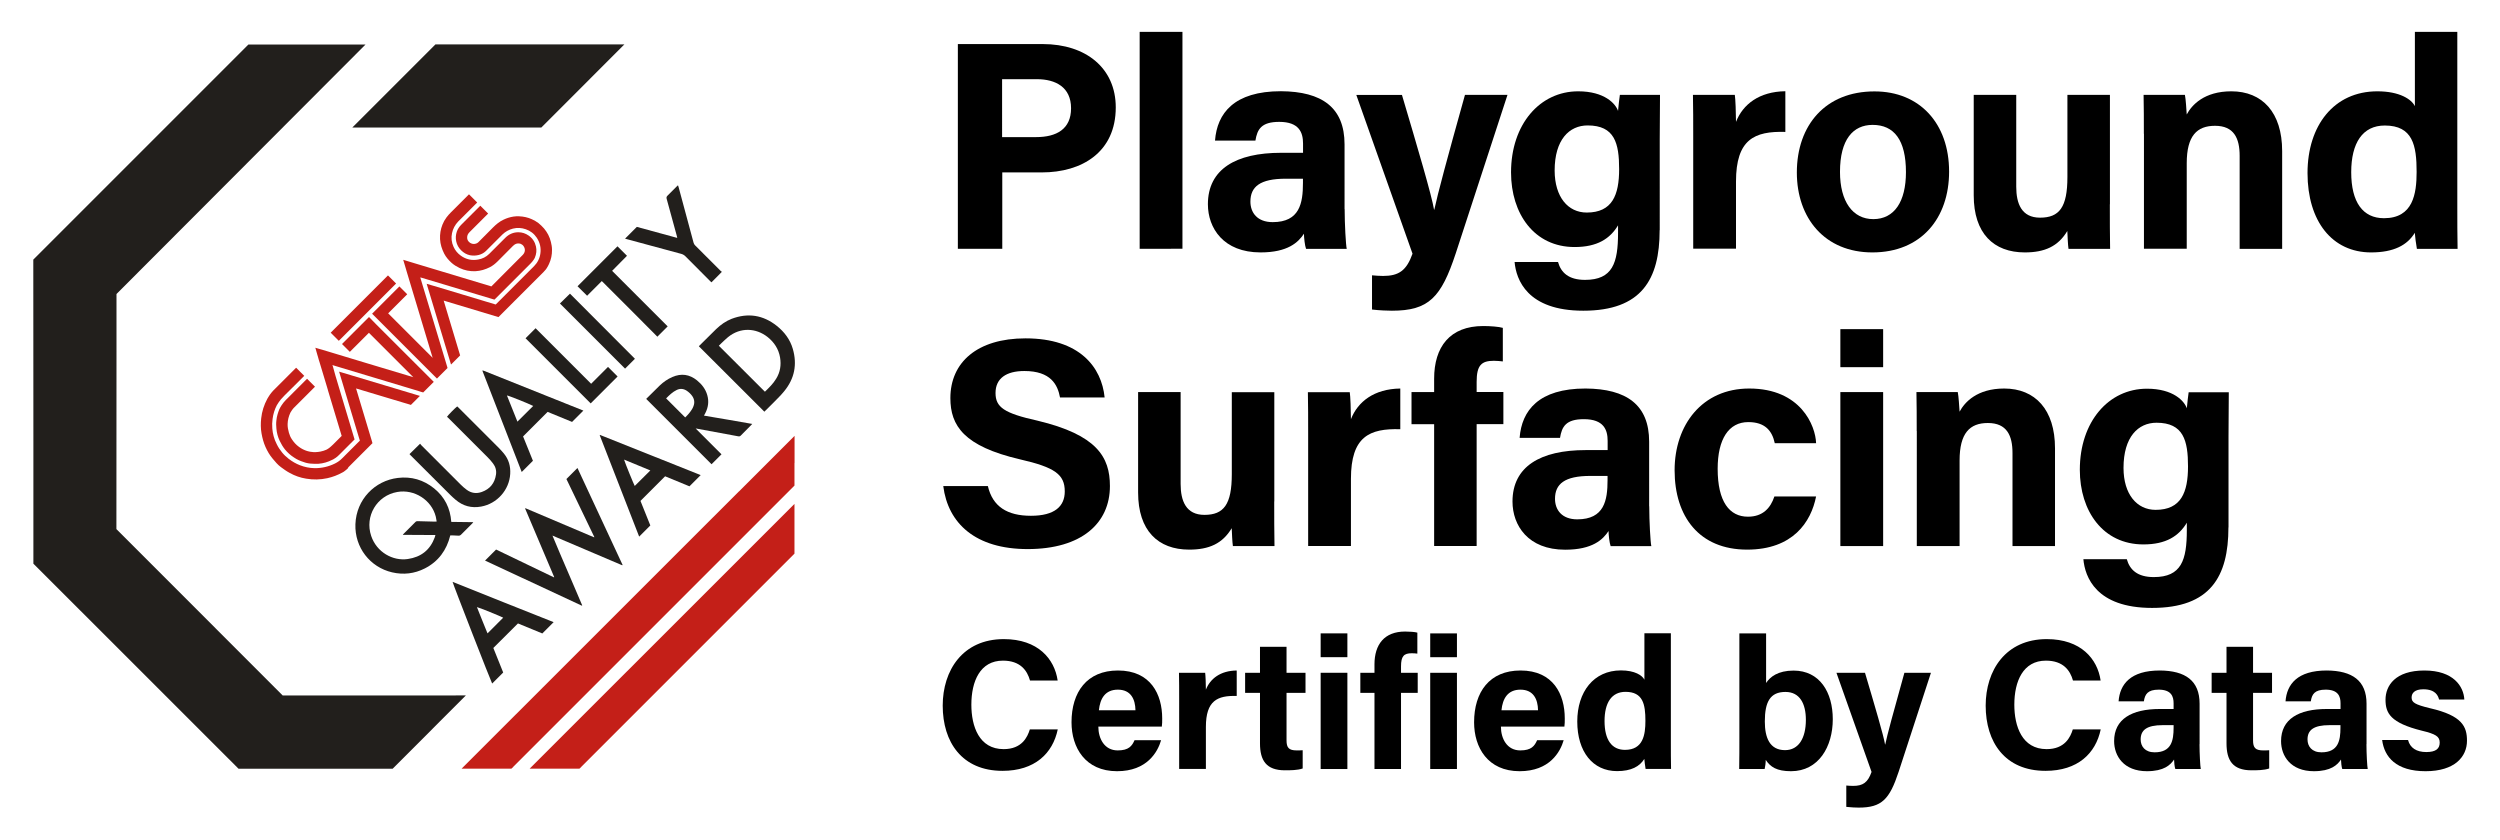
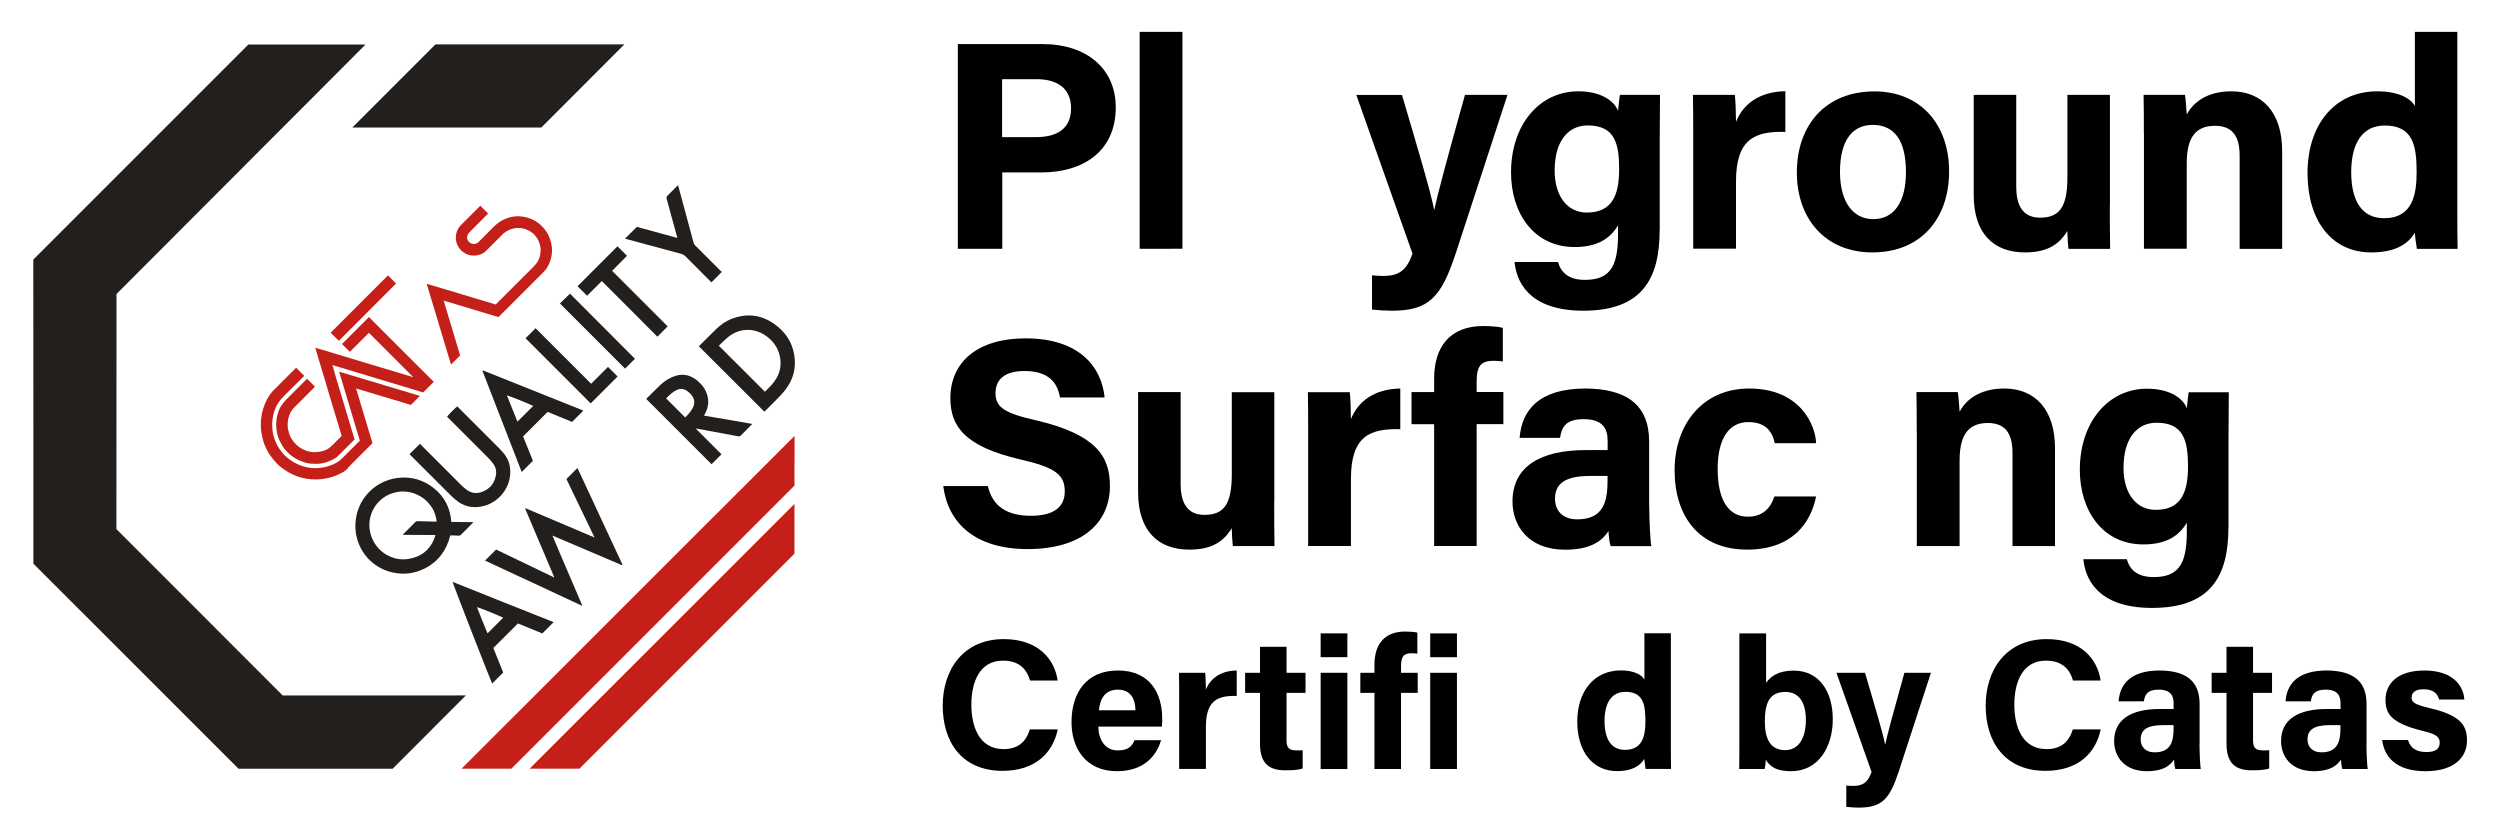
<svg xmlns="http://www.w3.org/2000/svg" version="1.1" id="Livello_1" x="0px" y="0px" viewBox="0 0 274.05 92.03" style="enable-background:new 0 0 274.05 92.03;" xml:space="preserve">
  <style type="text/css">
	.st0{fill:#221F1C;}
	.st1{fill:#C41F18;}
	.st2{fill:none;}
</style>
  <g>
    <g>
      <path d="M115.95,79.96c-0.55,2.63-2.52,4.54-6.05,4.54c-4.46,0-6.56-3.16-6.56-7.15c0-3.85,2.18-7.29,6.7-7.29    c3.75,0,5.56,2.18,5.9,4.54h-3.03c-0.31-1.1-1.06-2.18-2.97-2.18c-2.5,0-3.46,2.26-3.46,4.83c0,2.36,0.84,4.87,3.54,4.87    c2,0,2.61-1.32,2.87-2.16H115.95z" />
-       <path d="M120.4,79.65c0,1.32,0.67,2.61,2.12,2.61c1.22,0,1.57-0.49,1.85-1.12h2.91c-0.37,1.28-1.53,3.4-4.83,3.4    c-3.48,0-4.99-2.59-4.99-5.36c0-3.32,1.69-5.68,5.09-5.68c3.6,0,4.85,2.63,4.85,5.25c0,0.37,0,0.59-0.04,0.9H120.4z M124.47,77.86    c-0.02-1.22-0.51-2.26-1.93-2.26c-1.38,0-1.95,0.96-2.08,2.26H124.47z" />
+       <path d="M120.4,79.65c0,1.32,0.67,2.61,2.12,2.61c1.22,0,1.57-0.49,1.85-1.12h2.91c-0.37,1.28-1.53,3.4-4.83,3.4    c-3.48,0-4.99-2.59-4.99-5.36c0-3.32,1.69-5.68,5.09-5.68c3.6,0,4.85,2.63,4.85,5.25c0,0.37,0,0.59-0.04,0.9z M124.47,77.86    c-0.02-1.22-0.51-2.26-1.93-2.26c-1.38,0-1.95,0.96-2.08,2.26H124.47z" />
      <path d="M129.26,76.62c0-1.06,0-1.97-0.02-2.87h2.87c0.04,0.24,0.08,1.28,0.08,1.85c0.47-1.2,1.59-2.08,3.38-2.1v2.79    c-2.12-0.06-3.38,0.51-3.38,3.4v4.6h-2.93V76.62z" />
      <path d="M136.49,73.75h1.63V70.9h2.91v2.85h2.08v2.2h-2.08v5.21c0,0.79,0.24,1.1,1.12,1.1c0.16,0,0.45,0,0.65-0.02v2    c-0.57,0.2-1.36,0.2-1.95,0.2c-2.06,0-2.73-1.1-2.73-2.95v-5.54h-1.63V73.75z" />
      <path d="M144.77,72.04v-2.61h2.93v2.61H144.77z M144.77,73.75h2.93V84.3h-2.93V73.75z" />
      <path d="M150.67,84.3v-8.35h-1.55v-2.2h1.55v-0.92c0-2.18,1.08-3.6,3.36-3.6c0.47,0,1.08,0.04,1.34,0.12v2.3    c-0.16-0.02-0.39-0.04-0.61-0.04c-0.86,0-1.18,0.31-1.18,1.45v0.69h1.83v2.2h-1.83v8.35H150.67z" />
      <path d="M156.78,72.04v-2.61h2.93v2.61H156.78z M156.78,73.75h2.93V84.3h-2.93V73.75z" />
-       <path d="M164.53,79.65c0,1.32,0.67,2.61,2.12,2.61c1.22,0,1.57-0.49,1.85-1.12h2.91c-0.37,1.28-1.53,3.4-4.83,3.4    c-3.48,0-4.99-2.59-4.99-5.36c0-3.32,1.69-5.68,5.09-5.68c3.6,0,4.85,2.63,4.85,5.25c0,0.37,0,0.59-0.04,0.9H164.53z M168.6,77.86    c-0.02-1.22-0.51-2.26-1.93-2.26c-1.38,0-1.95,0.96-2.08,2.26H168.6z" />
      <path d="M183.16,69.43v11.97c0,0.96,0,1.93,0.02,2.89h-2.79c-0.06-0.33-0.12-0.86-0.14-1.1c-0.51,0.83-1.43,1.34-2.99,1.34    c-2.67,0-4.36-2.14-4.36-5.44c0-3.24,1.79-5.6,4.79-5.6c1.53,0,2.34,0.55,2.57,1.02v-5.09H183.16z M178.13,82.2    c2,0,2.24-1.67,2.24-3.18c0-1.81-0.26-3.18-2.18-3.18c-1.53,0-2.3,1.2-2.3,3.2C175.89,81.1,176.68,82.2,178.13,82.2z" />
      <path d="M190.67,69.43h2.93v5.44c0.43-0.67,1.3-1.36,3.01-1.36c2.87,0,4.3,2.38,4.3,5.33c0,3.01-1.55,5.7-4.58,5.7    c-1.57,0-2.26-0.47-2.77-1.24c0,0.35-0.06,0.73-0.12,1h-2.79c0.02-1.14,0.02-2.3,0.02-3.44V69.43z M195.72,75.85    c-1.67,0-2.26,1.08-2.26,3.24c0,1.77,0.53,3.14,2.22,3.14c1.49,0,2.28-1.32,2.28-3.32C197.96,77.13,197.29,75.85,195.72,75.85z" />
      <path d="M204.44,73.75c1.08,3.64,2.04,6.88,2.2,7.86h0.02c0.22-1.06,0.86-3.42,2.1-7.86h2.91l-3.54,10.85    c-1,3.03-1.85,3.93-4.38,3.93c-0.26,0-0.86-0.02-1.36-0.08v-2.34c0.2,0.02,0.51,0.04,0.75,0.04c1.08,0,1.61-0.37,2.02-1.53    l-3.85-10.87H204.44z" />
      <path d="M230.28,79.96c-0.55,2.63-2.52,4.54-6.05,4.54c-4.46,0-6.56-3.16-6.56-7.15c0-3.85,2.18-7.29,6.7-7.29    c3.75,0,5.56,2.18,5.9,4.54h-3.03c-0.31-1.1-1.06-2.18-2.97-2.18c-2.5,0-3.46,2.26-3.46,4.83c0,2.36,0.84,4.87,3.54,4.87    c2,0,2.61-1.32,2.87-2.16H230.28z" />
      <path d="M241.11,81.57c0,1.02,0.08,2.48,0.14,2.73h-2.79c-0.08-0.2-0.14-0.77-0.14-1.04c-0.39,0.59-1.1,1.28-2.97,1.28    c-2.55,0-3.6-1.67-3.6-3.3c0-2.4,1.91-3.52,5.01-3.52h1.51v-0.63c0-0.75-0.26-1.49-1.63-1.49c-1.22,0-1.51,0.51-1.63,1.28h-2.77    c0.14-1.87,1.3-3.38,4.52-3.38c2.81,0.02,4.36,1.12,4.36,3.64V81.57z M238.26,79.49h-1.18c-1.77,0-2.42,0.55-2.42,1.57    c0,0.75,0.47,1.41,1.53,1.41c1.85,0,2.08-1.3,2.08-2.69V79.49z" />
      <path d="M242.44,73.75h1.63V70.9h2.91v2.85h2.08v2.2h-2.08v5.21c0,0.79,0.24,1.1,1.12,1.1c0.16,0,0.45,0,0.65-0.02v2    c-0.57,0.2-1.36,0.2-1.95,0.2c-2.06,0-2.73-1.1-2.73-2.95v-5.54h-1.63V73.75z" />
      <path d="M259.41,81.57c0,1.02,0.08,2.48,0.14,2.73h-2.79c-0.08-0.2-0.14-0.77-0.14-1.04c-0.39,0.59-1.1,1.28-2.97,1.28    c-2.55,0-3.6-1.67-3.6-3.3c0-2.4,1.91-3.52,5.01-3.52h1.51v-0.63c0-0.75-0.26-1.49-1.63-1.49c-1.22,0-1.51,0.51-1.63,1.28h-2.77    c0.14-1.87,1.3-3.38,4.52-3.38c2.81,0.02,4.36,1.12,4.36,3.64V81.57z M256.55,79.49h-1.18c-1.77,0-2.42,0.55-2.42,1.57    c0,0.75,0.47,1.41,1.53,1.41c1.85,0,2.08-1.3,2.08-2.69V79.49z" />
      <path d="M263.97,81.12c0.22,0.86,0.92,1.32,2,1.32s1.47-0.39,1.47-1.04c0-0.67-0.45-0.94-1.95-1.3c-3.44-0.86-3.99-1.91-3.99-3.4    c0-1.55,1.08-3.2,4.26-3.2c3.2,0,4.3,1.75,4.38,3.18h-2.77c-0.1-0.39-0.37-1.12-1.73-1.12c-0.96,0-1.28,0.43-1.28,0.9    c0,0.53,0.33,0.77,2.04,1.18c3.52,0.81,4.03,2.02,4.03,3.56c0,1.75-1.34,3.34-4.54,3.34c-3.22,0-4.52-1.55-4.76-3.42H263.97z" />
    </g>
    <g>
      <g>
        <path d="M105,4.83h9.29c4.79,0,8.02,2.67,8.02,6.94c0,4.89-3.68,7.13-8.11,7.13h-4.33v8.37H105V4.83z M109.86,15.03h3.71     c2.25,0,3.84-0.88,3.84-3.16c0-2.31-1.69-3.19-3.75-3.19h-3.81V15.03z" />
        <path d="M124.93,27.28V3.49h4.69v23.78H124.93z" />
-         <path d="M147.4,22.91c0,1.63,0.13,3.97,0.23,4.37h-4.46c-0.13-0.33-0.23-1.24-0.23-1.66c-0.62,0.94-1.76,2.05-4.76,2.05     c-4.07,0-5.77-2.67-5.77-5.28c0-3.84,3.06-5.64,8.02-5.64h2.41v-1.01c0-1.21-0.42-2.38-2.61-2.38c-1.96,0-2.41,0.81-2.61,2.05     h-4.43c0.23-3,2.09-5.41,7.23-5.41c4.5,0.03,6.97,1.79,6.97,5.83V22.91z M142.84,19.59h-1.89c-2.83,0-3.88,0.88-3.88,2.51     c0,1.21,0.75,2.25,2.44,2.25c2.97,0,3.32-2.09,3.32-4.3V19.59z" />
        <path d="M153.68,10.4c1.73,5.83,3.26,11.01,3.52,12.58h0.03c0.36-1.69,1.37-5.47,3.36-12.58h4.66l-5.67,17.37     c-1.6,4.85-2.96,6.29-7,6.29c-0.42,0-1.37-0.03-2.18-0.13v-3.75c0.33,0.03,0.81,0.07,1.21,0.07c1.73,0,2.57-0.59,3.23-2.44     l-6.16-17.4H153.68z" />
        <path d="M181.93,25.23c0,5.41-1.99,8.83-8.37,8.83c-6.16,0-7.36-3.42-7.53-5.34h4.76c0.33,1.17,1.17,1.96,2.96,1.96     c3.03,0,3.62-1.86,3.62-5.15V24.7c-0.88,1.47-2.28,2.38-4.76,2.38c-4.43,0-6.97-3.65-6.97-8.18c0-5.28,3.16-8.89,7.36-8.89     c2.9,0,4.11,1.37,4.37,2.15c0.03-0.46,0.16-1.47,0.2-1.76h4.4c0,1.53-0.03,3.23-0.03,4.85V25.23z M173.94,23.3     c2.8,0,3.55-1.92,3.55-4.76s-0.49-4.79-3.45-4.79c-2.02,0-3.62,1.56-3.62,4.95C170.43,21.61,171.89,23.3,173.94,23.3z" />
        <path d="M185.61,14.99c0-1.69,0-3.16-0.03-4.59h4.59c0.07,0.39,0.13,2.05,0.13,2.96c0.75-1.92,2.54-3.32,5.41-3.36v4.46     c-3.39-0.1-5.41,0.81-5.41,5.44v7.36h-4.69V14.99z" />
        <path d="M213.66,18.81c0,5.11-3.06,8.86-8.41,8.86c-5.21,0-8.28-3.75-8.28-8.76c0-5.21,3.16-8.89,8.5-8.89     C210.43,10.01,213.66,13.53,213.66,18.81z M201.7,18.84c0,3.26,1.4,5.18,3.65,5.18c2.31,0,3.58-1.92,3.58-5.15     c0-3.52-1.3-5.18-3.65-5.18C203.13,13.69,201.7,15.29,201.7,18.84z" />
        <path d="M231.28,22.39c0,1.6,0,3.39,0.03,4.89h-4.56c-0.07-0.46-0.1-1.37-0.13-1.96c-1.01,1.69-2.48,2.35-4.66,2.35     c-3.42,0-5.6-2.09-5.6-6.26V10.4h4.66v10.07c0,1.86,0.59,3.39,2.61,3.39c2.12,0,3-1.14,3-4.46V10.4h4.66V22.39z" />
        <path d="M235.01,14.67c0-1.43,0-3-0.03-4.27h4.53c0.1,0.46,0.16,1.63,0.2,2.15c0.55-1.04,1.92-2.54,4.89-2.54     c3.39,0,5.57,2.31,5.57,6.55v10.72h-4.66v-10.2c0-1.92-0.62-3.29-2.7-3.29c-1.99,0-3.1,1.11-3.1,4.1v9.38h-4.69V14.67z" />
        <path d="M269.37,3.49v19.16c0,1.53,0,3.1,0.03,4.63h-4.46c-0.1-0.52-0.2-1.37-0.23-1.76c-0.81,1.34-2.28,2.15-4.79,2.15     c-4.27,0-6.97-3.42-6.97-8.7c0-5.18,2.87-8.96,7.66-8.96c2.44,0,3.75,0.88,4.11,1.63V3.49H269.37z M261.33,23.92     c3.19,0,3.58-2.67,3.58-5.08c0-2.9-0.42-5.08-3.49-5.08c-2.44,0-3.68,1.92-3.68,5.12C257.74,22.16,259.01,23.92,261.33,23.92z" />
        <path d="M108.29,53.28c0.52,2.25,2.12,3.26,4.72,3.26c2.61,0,3.71-1.04,3.71-2.67c0-1.86-1.08-2.64-4.92-3.52     c-6.13-1.43-7.62-3.68-7.62-6.71c0-3.91,2.93-6.55,8.24-6.55c5.96,0,8.34,3.19,8.67,6.48h-4.89c-0.26-1.4-1.01-2.9-3.91-2.9     c-1.99,0-3.16,0.81-3.16,2.41c0,1.56,0.94,2.22,4.59,3.03c6.52,1.56,7.95,3.98,7.95,7.17c0,4.07-3.1,6.91-9.02,6.91     c-5.7,0-8.73-2.8-9.25-6.91H108.29z" />
        <path d="M139.68,54.97c0,1.6,0,3.39,0.03,4.89h-4.56c-0.07-0.46-0.1-1.37-0.13-1.96c-1.01,1.69-2.48,2.35-4.66,2.35     c-3.42,0-5.6-2.09-5.6-6.26V42.98h4.66v10.07c0,1.86,0.59,3.39,2.61,3.39c2.12,0,3-1.14,3-4.46v-8.99h4.66V54.97z" />
        <path d="M143.4,47.58c0-1.69,0-3.16-0.03-4.59h4.59c0.07,0.39,0.13,2.05,0.13,2.96c0.75-1.92,2.54-3.32,5.41-3.36v4.46     c-3.39-0.1-5.41,0.81-5.41,5.44v7.36h-4.69V47.58z" />
        <path d="M157.21,59.86V46.5h-2.48v-3.52h2.48v-1.47c0-3.49,1.73-5.77,5.38-5.77c0.75,0,1.73,0.07,2.15,0.2v3.68     c-0.26-0.03-0.62-0.07-0.98-0.07c-1.37,0-1.89,0.49-1.89,2.31v1.11h2.93v3.52h-2.93v13.36H157.21z" />
        <path d="M180.79,55.5c0,1.63,0.13,3.97,0.23,4.37h-4.46c-0.13-0.33-0.23-1.24-0.23-1.66c-0.62,0.94-1.76,2.05-4.76,2.05     c-4.07,0-5.77-2.67-5.77-5.28c0-3.84,3.06-5.64,8.02-5.64h2.41v-1.01c0-1.21-0.42-2.38-2.61-2.38c-1.96,0-2.41,0.81-2.61,2.05     h-4.43c0.23-3,2.09-5.41,7.23-5.41c4.5,0.03,6.97,1.79,6.97,5.83V55.5z M176.23,52.17h-1.89c-2.83,0-3.88,0.88-3.88,2.51     c0,1.21,0.75,2.25,2.44,2.25c2.97,0,3.32-2.09,3.32-4.3V52.17z" />
        <path d="M199.08,54.42c-0.55,2.8-2.54,5.83-7.56,5.83c-5.25,0-7.95-3.62-7.95-8.7c0-4.99,3.03-8.96,8.18-8.96     c5.67,0,7.27,4.1,7.33,5.99h-4.53c-0.29-1.37-1.08-2.31-2.9-2.31c-2.15,0-3.36,1.86-3.36,5.12c0,3.62,1.3,5.25,3.32,5.25     c1.63,0,2.48-0.95,2.9-2.22H199.08z" />
-         <path d="M201.74,40.25v-4.17h4.69v4.17H201.74z M201.74,42.98h4.69v16.88h-4.69V42.98z" />
        <path d="M210.11,47.25c0-1.43,0-3-0.03-4.27h4.53c0.1,0.46,0.16,1.63,0.2,2.15c0.55-1.04,1.92-2.54,4.89-2.54     c3.39,0,5.57,2.31,5.57,6.55v10.72h-4.66v-10.2c0-1.92-0.62-3.29-2.7-3.29c-1.99,0-3.1,1.11-3.1,4.11v9.38h-4.69V47.25z" />
        <path d="M244.28,57.81c0,5.41-1.99,8.83-8.37,8.83c-6.16,0-7.36-3.42-7.53-5.34h4.76c0.33,1.17,1.17,1.96,2.96,1.96     c3.03,0,3.62-1.86,3.62-5.15v-0.81c-0.88,1.47-2.28,2.38-4.76,2.38c-4.43,0-6.97-3.65-6.97-8.18c0-5.28,3.16-8.89,7.36-8.89     c2.9,0,4.11,1.37,4.37,2.15c0.03-0.46,0.16-1.47,0.2-1.76h4.4c0,1.53-0.03,3.23-0.03,4.85V57.81z M236.3,55.89     c2.8,0,3.55-1.92,3.55-4.76c0-2.83-0.49-4.79-3.45-4.79c-2.02,0-3.62,1.56-3.62,4.95C232.78,54.19,234.25,55.89,236.3,55.89z" />
      </g>
    </g>
    <g>
      <path class="st0" d="M57.6,55.71c2.51,1.06,5.01,2.13,7.52,3.19c0.01-0.01,0.02-0.02,0.03-0.03c-1.02-2.13-2.04-4.25-3.06-6.36    c0.41-0.41,0.8-0.8,1.21-1.21c1.65,3.53,3.3,7.08,4.95,10.63c-0.01,0.01-0.01,0.02-0.02,0.02c-0.01,0-0.01,0.01-0.02,0.01    c-0.01,0-0.03,0-0.04-0.01c-2.52-1.07-5.04-2.15-7.61-3.24c0.27,0.67,0.55,1.3,0.81,1.93c0.27,0.64,0.54,1.27,0.82,1.91    c0.27,0.64,0.54,1.27,0.82,1.91c0.27,0.64,0.54,1.27,0.81,1.9c-0.02,0.02-0.02,0.02-0.02,0.03c0,0-0.01,0.01-0.02,0    c-0.03-0.01-0.07-0.02-0.1-0.04c-3.51-1.64-7.02-3.27-10.51-4.9c0.39-0.39,0.79-0.79,1.21-1.21c2.07,1,4.21,2.02,6.34,3.05    c0.01-0.01,0.02-0.02,0.03-0.03c-1.06-2.51-2.13-5.01-3.19-7.52C57.58,55.74,57.59,55.72,57.6,55.71z" />
      <path class="st0" d="M46.05,48.64c0.04,0.05,0.09,0.12,0.14,0.17c1.44,1.44,2.88,2.88,4.32,4.32c0.2,0.2,0.42,0.39,0.65,0.56    c0.5,0.37,1.06,0.45,1.65,0.24c0.9-0.32,1.42-0.96,1.56-1.9c0.07-0.45-0.05-0.87-0.32-1.22c-0.18-0.24-0.38-0.47-0.59-0.68    c-1.43-1.43-2.86-2.86-4.29-4.29c-0.05-0.05-0.12-0.1-0.17-0.15c0.09-0.16,0.92-1,1.12-1.14c0.05,0.04,0.1,0.09,0.15,0.14    c1.48,1.48,2.96,2.96,4.44,4.44c0.19,0.19,0.36,0.39,0.53,0.59c0.53,0.65,0.74,1.4,0.69,2.23c-0.1,1.76-1.45,3.27-3.19,3.58    c-1.05,0.19-1.98-0.05-2.8-0.75c-0.19-0.16-0.38-0.33-0.56-0.51c-1.46-1.45-2.91-2.91-4.37-4.36c-0.04-0.04-0.09-0.09-0.12-0.13    C45.28,49.4,45.65,49.04,46.05,48.64z" />
      <path class="st0" d="M68.52,26.16c0.43-0.44,0.85-0.85,1.29-1.29c1.45,0.39,2.92,0.8,4.43,1.21c-0.01-0.08-0.02-0.14-0.04-0.19    c-0.37-1.36-0.74-2.73-1.12-4.09c-0.04-0.15-0.02-0.24,0.09-0.35c0.33-0.32,0.65-0.65,0.98-0.98c0.05-0.05,0.1-0.09,0.17-0.16    c0.03,0.08,0.05,0.15,0.07,0.21c0.55,2.03,1.1,4.06,1.64,6.09c0.03,0.12,0.09,0.21,0.18,0.3c0.92,0.92,1.84,1.84,2.76,2.76    c0.05,0.05,0.12,0.09,0.16,0.13c-0.4,0.4-0.76,0.77-1.14,1.15c-0.04-0.04-0.09-0.09-0.15-0.14c-0.9-0.9-1.8-1.8-2.7-2.71    c-0.13-0.13-0.28-0.22-0.46-0.27c-2.01-0.54-4.02-1.08-6.03-1.63C68.61,26.19,68.57,26.18,68.52,26.16z" />
      <path class="st0" d="M64.8,42.07c0.64-0.63,1.25-1.25,1.85-1.85c0.36,0.36,0.71,0.71,1.05,1.05c-0.98,0.98-1.97,1.97-2.95,2.95    c-2.38-2.38-4.76-4.76-7.14-7.14c0.35-0.35,0.71-0.71,1.1-1.1C60.71,37.99,62.74,40.02,64.8,42.07z" />
      <path class="st0" d="M62.48,32.19c2.38,2.39,4.76,4.77,7.12,7.14c-0.36,0.36-0.73,0.73-1.08,1.08c-2.37-2.37-4.75-4.75-7.14-7.14    C61.74,32.92,62.11,32.56,62.48,32.19z" />
      <path class="st0" d="M49.47,57.21c-0.11-1.5-0.72-2.73-1.88-3.67c-1.16-0.94-2.5-1.33-3.98-1.15c-2.51,0.3-4.55,2.35-4.65,5.07    c-0.09,2.56,1.61,4.72,4.02,5.28c1.25,0.29,2.45,0.15,3.59-0.43c1.49-0.76,2.39-2,2.79-3.62c0.09,0,0.18,0,0.26,0    c0.21,0.01,0.42,0.02,0.63,0.03c0.12,0.01,0.21-0.03,0.3-0.12c0.4-0.41,0.81-0.81,1.22-1.22c0.04-0.04,0.06-0.08,0.11-0.14    C51.05,57.23,50.27,57.22,49.47,57.21z M47.62,57.18c-0.62-0.01-1.23-0.03-1.85-0.05c-0.08,0-0.15,0.01-0.21,0.07    c-0.45,0.45-0.9,0.9-1.35,1.35c-0.01,0.01-0.02,0.03-0.05,0.08c1.2,0.01,2.37,0.01,3.57,0.02c-0.03,0.1-0.05,0.18-0.07,0.25    c-0.51,1.39-1.51,2.17-2.96,2.38c-1.63,0.24-3.41-0.74-4.01-2.53c-0.73-2.16,0.62-4.43,2.86-4.82c1.87-0.33,3.76,0.88,4.22,2.7    c0.04,0.17,0.06,0.34,0.1,0.54C47.78,57.18,47.7,57.18,47.62,57.18z" />
      <path class="st0" d="M83.79,45.13c-2.41-2.4-4.79-4.78-7.18-7.17c0.01-0.01,0.02-0.03,0.04-0.05c0.62-0.61,1.23-1.23,1.85-1.83    c0.5-0.48,1.06-0.88,1.7-1.13c1.79-0.68,3.45-0.42,4.95,0.77c0.83,0.66,1.46,1.49,1.76,2.53c0.49,1.7,0.19,3.25-0.94,4.63    c-0.23,0.29-0.49,0.56-0.75,0.82c-0.43,0.45-0.88,0.88-1.32,1.32C83.86,45.06,83.82,45.11,83.79,45.13z M83.85,42.94    c0.44-0.43,0.9-0.87,1.23-1.42c0.45-0.72,0.57-1.51,0.43-2.34c-0.16-0.92-0.64-1.66-1.37-2.24c-1.26-0.99-2.98-1.1-4.35,0.03    c-0.26,0.22-0.51,0.46-0.76,0.7c-0.08,0.08-0.16,0.17-0.23,0.23C80.49,39.59,82.16,41.26,83.85,42.94z" />
      <path class="st0" d="M65.97,30.81c-0.55,0.55-1.09,1.09-1.61,1.61c-0.36-0.36-0.71-0.71-1.05-1.04c1.45-1.45,2.92-2.92,4.38-4.38    c0.33,0.33,0.68,0.68,1.04,1.04c-0.53,0.53-1.07,1.08-1.63,1.65c2.04,2.04,4.07,4.07,6.09,6.09c-0.38,0.38-0.75,0.75-1.13,1.13    C70.05,34.88,68.02,32.85,65.97,30.81z" />
      <path class="st0" d="M77.17,45.56c0.05-0.1,0.1-0.18,0.14-0.26c0.33-0.64,0.42-1.3,0.22-1.99c-0.19-0.66-0.59-1.18-1.12-1.61    c-0.83-0.67-1.73-0.8-2.71-0.37c-0.51,0.22-0.97,0.54-1.37,0.92c-0.5,0.48-0.99,0.97-1.48,1.46c-0.01,0.01-0.02,0.04-0.01,0.02    c2.4,2.4,4.79,4.79,7.16,7.16c0.35-0.35,0.71-0.71,1.09-1.09c-0.92-0.92-1.86-1.86-2.83-2.83c0.08,0.01,0.11,0.01,0.14,0.02    c1.51,0.28,3.03,0.55,4.54,0.84c0.12,0.02,0.19-0.01,0.27-0.09c0.37-0.37,0.74-0.74,1.11-1.12c0.04-0.04,0.07-0.08,0.14-0.15    C80.67,46.15,78.93,45.86,77.17,45.56z M76.02,44.52c-0.04,0.11-0.09,0.22-0.15,0.32c-0.21,0.35-0.48,0.65-0.76,0.92    c-0.7-0.7-1.38-1.38-2.09-2.09c0.34-0.34,0.7-0.7,1.16-0.92c0.37-0.18,0.73-0.15,1.08,0.07c0.24,0.16,0.45,0.35,0.62,0.59    C76.12,43.76,76.17,44.13,76.02,44.52z" />
      <g>
        <path class="st0" d="M70.07,58.82C70.07,58.82,70.07,58.82,70.07,58.82C70.06,58.82,70.06,58.82,70.07,58.82     C70.08,58.82,70.08,58.82,70.07,58.82z" />
-         <path class="st0" d="M76.76,52.06c-3.66-1.46-7.32-2.92-10.98-4.38c-0.01,0-0.01,0-0.02,0c-0.01,0-0.01,0.01-0.02,0.02     c0.01,0.03,0.02,0.07,0.04,0.11c1.43,3.67,2.85,7.33,4.28,11c0,0,0.01,0,0.01,0.01c0.41-0.41,0.81-0.81,1.22-1.22     c-0.36-0.89-0.73-1.8-1.08-2.69c0.91-0.91,1.8-1.8,2.7-2.7c0.89,0.36,1.79,0.74,2.67,1.1c0.43-0.43,0.83-0.83,1.23-1.23     C76.79,52.08,76.78,52.07,76.76,52.06z M69.58,53.27c-0.07-0.09-1.05-2.48-1.17-2.89c0.99,0.41,1.94,0.8,2.88,1.19     C70.71,52.14,70.14,52.71,69.58,53.27z" />
      </g>
      <path class="st0" d="M49.61,63.78c0.07,0.32,4.26,11.06,4.34,11.15c0.4-0.4,0.8-0.8,1.21-1.21c-0.36-0.89-0.73-1.8-1.08-2.69    c0.91-0.91,1.8-1.79,2.7-2.69c0.89,0.36,1.79,0.74,2.67,1.1c0.43-0.43,0.83-0.83,1.24-1.24C57,66.74,53.32,65.27,49.61,63.78z     M53.44,69.43c-0.4-0.95-0.77-1.92-1.16-2.88c0.16,0.01,2.68,1.04,2.88,1.16C54.59,68.28,54.03,68.84,53.44,69.43z" />
      <path class="st0" d="M53.05,40.65c-0.04-0.02-0.08-0.03-0.12-0.04c-0.01,0-0.01,0-0.02,0c-0.01,0-0.01,0.01-0.03,0.03    c1.44,3.7,2.88,7.41,4.31,11.1c0.41-0.41,0.82-0.82,1.23-1.23c-0.36-0.89-0.72-1.8-1.08-2.67c0.91-0.91,1.79-1.79,2.69-2.69    c0.88,0.36,1.79,0.74,2.68,1.1c0.42-0.42,0.82-0.82,1.24-1.24C60.32,43.55,56.69,42.1,53.05,40.65z M56.72,46.22    c-0.38-0.94-0.77-1.9-1.15-2.87c0.18,0.01,2.4,0.9,2.88,1.15C57.87,45.08,57.3,45.64,56.72,46.22z" />
      <path class="st0" d="M49.96,76.24L49.96,76.24l-18.97,0l-0.91-0.91c-4.06-4.07-8.13-8.14-12.2-12.21l-1.08-1.08l-4.04-4.04v-0.23    c0-0.02,0-0.03,0-0.05c0.01-6.39,0.01-12.78,0.01-19.17V32.4c0-0.02,0-0.04,0-0.06v-0.11L40.07,4.88H27.23l-0.2,0.2    C19.3,12.82,11.58,20.54,3.84,28.27c0,0,0,0,0,0l-0.19,0.19v0.27c0,0,0,0,0,0.01c0.01,6.56,0.01,13.12,0.01,19.68    c0,2.89,0,5.78,0,8.68l0,4.69l0.13,0.13c0,0,0,0,0,0c7.32,7.31,14.64,14.63,21.96,21.95l0.4,0.4h0.18l0,0l16.71,0l0.14-0.14    c0,0,0,0,0.01-0.01c1.15-1.16,2.31-2.31,3.46-3.46l1.58-1.59l2.84-2.84H49.96z" />
      <g>
        <path class="st0" d="M68.45,4.87H47.73l-6.69,6.69l-2.42,2.42h0.04c0,0,0,0,0,0c0.08,0,0.13,0,0.18,0c0.16,0,0.32,0,0.48,0h16.37     h3.5h0.15l0.11-0.11c0,0,0,0,0,0c2.91-2.91,5.82-5.83,8.73-8.74l0.23-0.23h0C68.43,4.89,68.44,4.88,68.45,4.87z" />
      </g>
      <g>
        <g>
          <path class="st1" d="M87.1,50.76v-0.49v-2.49l-0.08,0.08c-2,2-4,3.99-5.99,5.99c-0.01,0.01-0.01,0.01-0.01,0.01l-0.01,0.01      L81,53.87C70.87,64,60.75,74.11,50.64,84.22l-0.04,0.04h5.46c0.06-0.06,0.12-0.12,0.19-0.18c0,0,0,0,0-0.01      c2.89-2.9,5.79-5.79,8.69-8.69c7.34-7.34,14.67-14.68,22.01-22.01c0,0,0,0,0,0c0.05-0.05,0.1-0.1,0.14-0.14v-0.19V50.76z" />
        </g>
        <g>
          <path class="st1" d="M87.09,55.24c-9.68,9.67-19.33,19.33-28.99,28.98l-0.04,0.04h5.46c0.06-0.06,0.12-0.12,0.19-0.18      c0,0,0,0,0-0.01c2.89-2.9,5.79-5.79,8.69-8.69c4.9-4.9,9.79-9.79,14.69-14.69V55.24z" />
        </g>
      </g>
      <g>
        <path class="st1" d="M38.19,51.22c0.21-0.22,0.43-0.43,0.65-0.65c0.43-0.43,0.86-0.86,1.29-1.29l0.7-0.7l-0.03-0.1l0-0.01     l-1.77-5.89l0.03,0.01l5.13,1.54l0.51,0.15l0.29,0.09l0.05,0.02l0.03-0.03c0.25-0.25,0.53-0.53,0.75-0.75l0.04-0.04     c0.04-0.04,0.08-0.08,0.12-0.12l0.05-0.05l-0.23-0.07l-0.1-0.03l-8.53-2.56l0.01,0.02c0.01,0.02,0.01,0.03,0.01,0.04     c0.71,2.38,1.43,4.76,2.15,7.15l0.08,0.26l0.03,0.09l-0.06,0.06l-1.87,1.87c-0.23,0.24-0.5,0.43-0.8,0.58     c-0.71,0.35-1.46,0.52-2.24,0.51c-0.55-0.01-1.09-0.12-1.6-0.32c-0.44-0.17-0.85-0.41-1.23-0.7c-0.26-0.2-0.51-0.43-0.72-0.69     c-0.23-0.28-0.43-0.58-0.59-0.91c-0.15-0.29-0.27-0.59-0.35-0.9c-0.07-0.27-0.12-0.55-0.14-0.83c-0.03-0.35-0.02-0.7,0.03-1.05     c0.07-0.53,0.22-1.03,0.46-1.49c0.14-0.24,0.3-0.47,0.45-0.65c0.1-0.11,0.24-0.27,0.4-0.43c0.37-0.37,0.75-0.74,1.12-1.11     l0.98-0.98c0,0,0,0,0,0l0.06-0.06l-0.89-0.89l-0.05,0.05l-1.99,1.99l-0.47,0.47c0,0,0,0.01-0.01,0.01     c-0.06,0.06-0.32,0.35-0.52,0.69c-0.04,0.07-0.08,0.14-0.12,0.2c-0.36,0.67-0.59,1.38-0.67,2.14c-0.06,0.55-0.06,1.11,0.04,1.66     c0.09,0.5,0.22,1,0.43,1.47c0.21,0.47,0.46,0.9,0.79,1.29c0.28,0.33,0.55,0.67,0.91,0.93c0.31,0.23,0.63,0.46,0.97,0.64     c0.56,0.31,1.16,0.52,1.79,0.62c0.77,0.13,1.55,0.12,2.32-0.05c0.59-0.13,1.14-0.34,1.66-0.63c0,0,0.01-0.01,0.02-0.01     c0.01-0.01,0.04-0.02,0.07-0.04c0.02-0.01,0.05-0.03,0.08-0.05c0.16-0.11,0.34-0.27,0.4-0.33c0.01-0.01,0.02-0.02,0.02-0.02     L38.19,51.22z" />
        <line class="st2" x1="35.36" y1="38.36" x2="35.12" y2="38.29" />
        <g>
          <path class="st1" d="M59.02,24.45c-0.21-0.16-0.45-0.29-0.7-0.41c-0.45-0.21-0.93-0.31-1.42-0.33c-0.2-0.01-0.41,0-0.61,0.03      c-0.38,0.06-0.74,0.17-1.09,0.34c-0.45,0.21-0.82,0.52-1.17,0.87c-0.53,0.54-1.06,1.07-1.59,1.6c-0.07,0.07-0.16,0.12-0.25,0.15      c-0.18,0.06-0.36,0.06-0.54-0.02c-0.02-0.01-0.04-0.02-0.06-0.03c-0.02-0.01-0.04-0.03-0.07-0.04      c-0.07-0.05-0.13-0.11-0.17-0.16c0,0-0.01-0.01-0.01-0.01c-0.09-0.12-0.13-0.25-0.13-0.39c-0.01-0.25,0.1-0.44,0.27-0.61      c0.46-0.46,0.92-0.93,1.39-1.39l0.64-0.64l-0.86-0.86l-2.09,2.09c-0.22,0.22-0.39,0.47-0.49,0.77      c-0.11,0.34-0.14,0.69-0.06,1.05c0.08,0.38,0.26,0.7,0.53,0.97c0.28,0.28,0.6,0.47,0.98,0.55c0.32,0.06,0.64,0.05,0.96-0.03      c0.3-0.08,0.56-0.22,0.78-0.43c0.61-0.6,1.21-1.2,1.81-1.81c0.33-0.32,0.71-0.53,1.16-0.65c0.48-0.12,0.94-0.09,1.4,0.07      c0.5,0.17,0.91,0.48,1.21,0.93c0.34,0.52,0.48,1.09,0.4,1.7c-0.07,0.55-0.31,1.03-0.7,1.42c-1.28,1.28-2.56,2.56-3.84,3.84      l-0.36,0.36l-0.07-0.02l-3.42-1.03c-1.13-0.34-2.27-0.68-3.4-1.02c-0.04-0.01-0.09-0.03-0.14-0.04l-0.54-0.16      c0.89,2.96,1.78,5.9,2.67,8.85l1-1l-0.03-0.1c0-0.01-0.01-0.02-0.01-0.03l-1.76-5.86l-0.01-0.02l6.01,1.81l0.09-0.09l4.86-4.86      l0,0c0.11-0.11,0.19-0.21,0.25-0.28c0.06-0.07,0.08-0.12,0.08-0.12c0.1-0.15,0.19-0.31,0.26-0.47c0.23-0.49,0.34-1.02,0.33-1.56      c0-0.29-0.05-0.57-0.12-0.85c-0.07-0.28-0.16-0.54-0.29-0.79c-0.13-0.24-0.28-0.48-0.46-0.69      C59.45,24.84,59.25,24.63,59.02,24.45z" />
          <path class="st1" d="M42.53,30.19l0.06,0.06c0.28,0.28,0.55,0.55,0.83,0.83l-6.28,6.28l-0.89-0.89L42.53,30.19z" />
          <path class="st1" d="M40.45,34.75l-2.96,2.96l0.86,0.86l2.09-2.09l4.87,4.87l-0.06-0.02h0l-4.96-1.49l-4.93-1.49l-0.25-0.07      l-0.55-0.16l0.03,0.08c0.01,0.03,0.02,0.08,0.04,0.13l0.04,0.15c0.02,0.05,0.03,0.11,0.05,0.18c0.01,0.03,0.02,0.06,0.03,0.1      c0.01,0.03,0.02,0.07,0.03,0.11l0.07,0.23l0.07,0.25l0.04,0.14l0.08,0.25l0.78,2.59l0.04,0.13l0.01,0.04      c0.01,0.04,0.02,0.07,0.03,0.1l0.04,0.13l0,0.02l1.49,4.95l0.03,0.08l-0.06,0.06c-0.41,0.4-0.88,0.88-0.88,0.88      c-0.17,0.17-0.33,0.3-0.44,0.39c-0.12,0.09-0.23,0.15-0.31,0.19c-0.21,0.09-0.42,0.16-0.64,0.2c-0.18,0.04-0.35,0.05-0.51,0.06      c-0.03,0-0.07,0-0.1,0c0,0-0.01,0-0.01,0c-0.05,0-0.1,0-0.15,0c-0.13-0.01-0.25-0.02-0.35-0.04c-0.05-0.01-0.09-0.02-0.14-0.03      c0,0,0,0,0,0c-0.07-0.02-0.13-0.03-0.2-0.05c-0.32-0.1-0.62-0.25-0.89-0.45c-0.32-0.23-0.57-0.51-0.78-0.83      c-0.15-0.22-0.26-0.47-0.33-0.73c-0.09-0.31-0.15-0.63-0.14-0.95c0.01-0.44,0.12-0.85,0.3-1.24c0.11-0.21,0.27-0.41,0.35-0.5      l2.3-2.3l0.05-0.05l-0.87-0.87l-2.32,2.32c-0.38,0.39-0.6,0.77-0.73,1.05c-0.13,0.33-0.27,0.75-0.31,1.19      c-0.04,0.3-0.03,0.6,0,0.9c0.04,0.47,0.16,0.92,0.36,1.34c0.16,0.34,0.35,0.66,0.58,0.95c0.28,0.34,0.61,0.64,0.99,0.88      c0.17,0.11,0.34,0.22,0.53,0.3c0.18,0.08,0.37,0.15,0.56,0.21c0,0,0,0,0,0c0.05,0.02,0.1,0.03,0.15,0.05      c0.03,0.01,0.07,0.02,0.1,0.03c0,0,0.01,0,0.01,0c0.03,0.01,0.06,0.01,0.09,0.02l0,0c0.03,0.01,0.07,0.01,0.1,0.02      c0.02,0,0.03,0.01,0.05,0.01c0.07,0.01,0.15,0.02,0.22,0.03c0.01,0,0.02,0,0.03,0c0.23,0.02,0.5,0.03,0.82,0.02c0,0,0,0,0.01,0      c0.54-0.04,1.05-0.19,1.53-0.44c0.03-0.01,0.06-0.03,0.09-0.04c0.13-0.07,0.39-0.22,0.67-0.51l1.68-1.68l-1.76-5.86      c-0.11-0.38-0.23-0.76-0.34-1.14L36.5,40.2v0l-0.03-0.09l0,0l-0.02-0.05l-0.01-0.04l0.1,0.03l0,0c0.29,0.09,0.57,0.17,0.86,0.26      c2.44,0.73,4.88,1.47,7.31,2.2l1.16,0.35l0.02,0.01c0.03,0.01,0.07,0.02,0.1,0.03l0.06,0.02l0.26,0.08l0.01,0c0,0,0,0,0,0      c0,0,0,0,0,0l0.02,0l0.05,0.02h0l0.05-0.05l0.59-0.59l0,0l0.52-0.52l-0.06-0.06c0,0,0-0.01-0.01-0.01      c-2.06-2.06-4.12-4.11-6.18-6.17L40.45,34.75z" />
-           <path class="st1" d="M46.09,30.42L46.09,30.42l0.03,0.01l0.01,0l0.02,0l0.01,0l0.57,0.17c2.47,0.74,4.95,1.49,7.42,2.23l0.02,0      l0.04,0.01l0.16-0.16c1.22-1.23,2.45-2.45,3.68-3.68c0.03-0.03,0.06-0.06,0.09-0.09c0.07-0.07,0.14-0.14,0.2-0.22      c0.23-0.28,0.29-0.44,0.29-0.44c0.17-0.4,0.22-0.82,0.12-1.24c-0.11-0.49-0.38-0.89-0.79-1.18c-0.34-0.24-0.72-0.37-1.14-0.37      c-0.56,0-1.04,0.22-1.43,0.61c-0.59,0.58-1.18,1.17-1.76,1.76c-0.34,0.34-0.75,0.54-1.21,0.62c-0.69,0.13-1.33-0.01-1.9-0.42      c-0.35-0.25-0.62-0.57-0.8-0.97c-0.22-0.48-0.28-0.99-0.17-1.5c0.1-0.48,0.33-0.91,0.67-1.27l2.09-2.09l-0.9-0.9l-0.06,0.06      c-0.64,0.64-1.28,1.28-1.92,1.92c-0.17,0.17-0.34,0.36-0.49,0.56c-0.18,0.24-0.33,0.51-0.44,0.79c-0.2,0.51-0.29,1.03-0.26,1.59      c0.03,0.57,0.2,1.08,0.45,1.58c0.2,0.39,0.49,0.72,0.82,1.02c0.26,0.23,0.56,0.41,0.87,0.56c0.55,0.26,1.13,0.38,1.74,0.35      c0.56-0.03,1.09-0.19,1.58-0.44c0.32-0.16,0.6-0.39,0.86-0.65c0.56-0.56,1.12-1.12,1.68-1.69c0.06-0.06,0.13-0.11,0.2-0.16      c0.21-0.12,0.42-0.13,0.64-0.06c0.13,0.06,0.24,0.14,0.32,0.26c0.22,0.33,0.17,0.69-0.11,0.97l-3.38,3.39l-0.05,0.05l-0.06-0.02      l-0.02-0.01l-8.3-2.5l-1.28-0.39c0,0.01,0.01,0.02,0.01,0.03l0.33,1.11l0,0.01c0,0,0,0,0,0c0.89,2.96,1.78,5.92,2.67,8.88      l0.21,0.69l0.01,0.03l-4.81-4.81l-0.07-0.07l2.09-2.09l-0.86-0.86l-2.99,2.99l0.86,0.86c0.9,0.9,1.8,1.79,2.69,2.69      c1.17,1.17,2.33,2.33,3.5,3.5l0.06,0.06l0.05-0.05c0,0,0.01-0.01,0.01-0.01c0.09-0.09,0.17-0.18,0.26-0.26      c0.13-0.14,0.27-0.27,0.4-0.4l0.44-0.44l-0.02-0.06l0-0.01l-0.17-0.57l-2.81-9.32L46.09,30.42z" />
        </g>
      </g>
    </g>
  </g>
</svg>